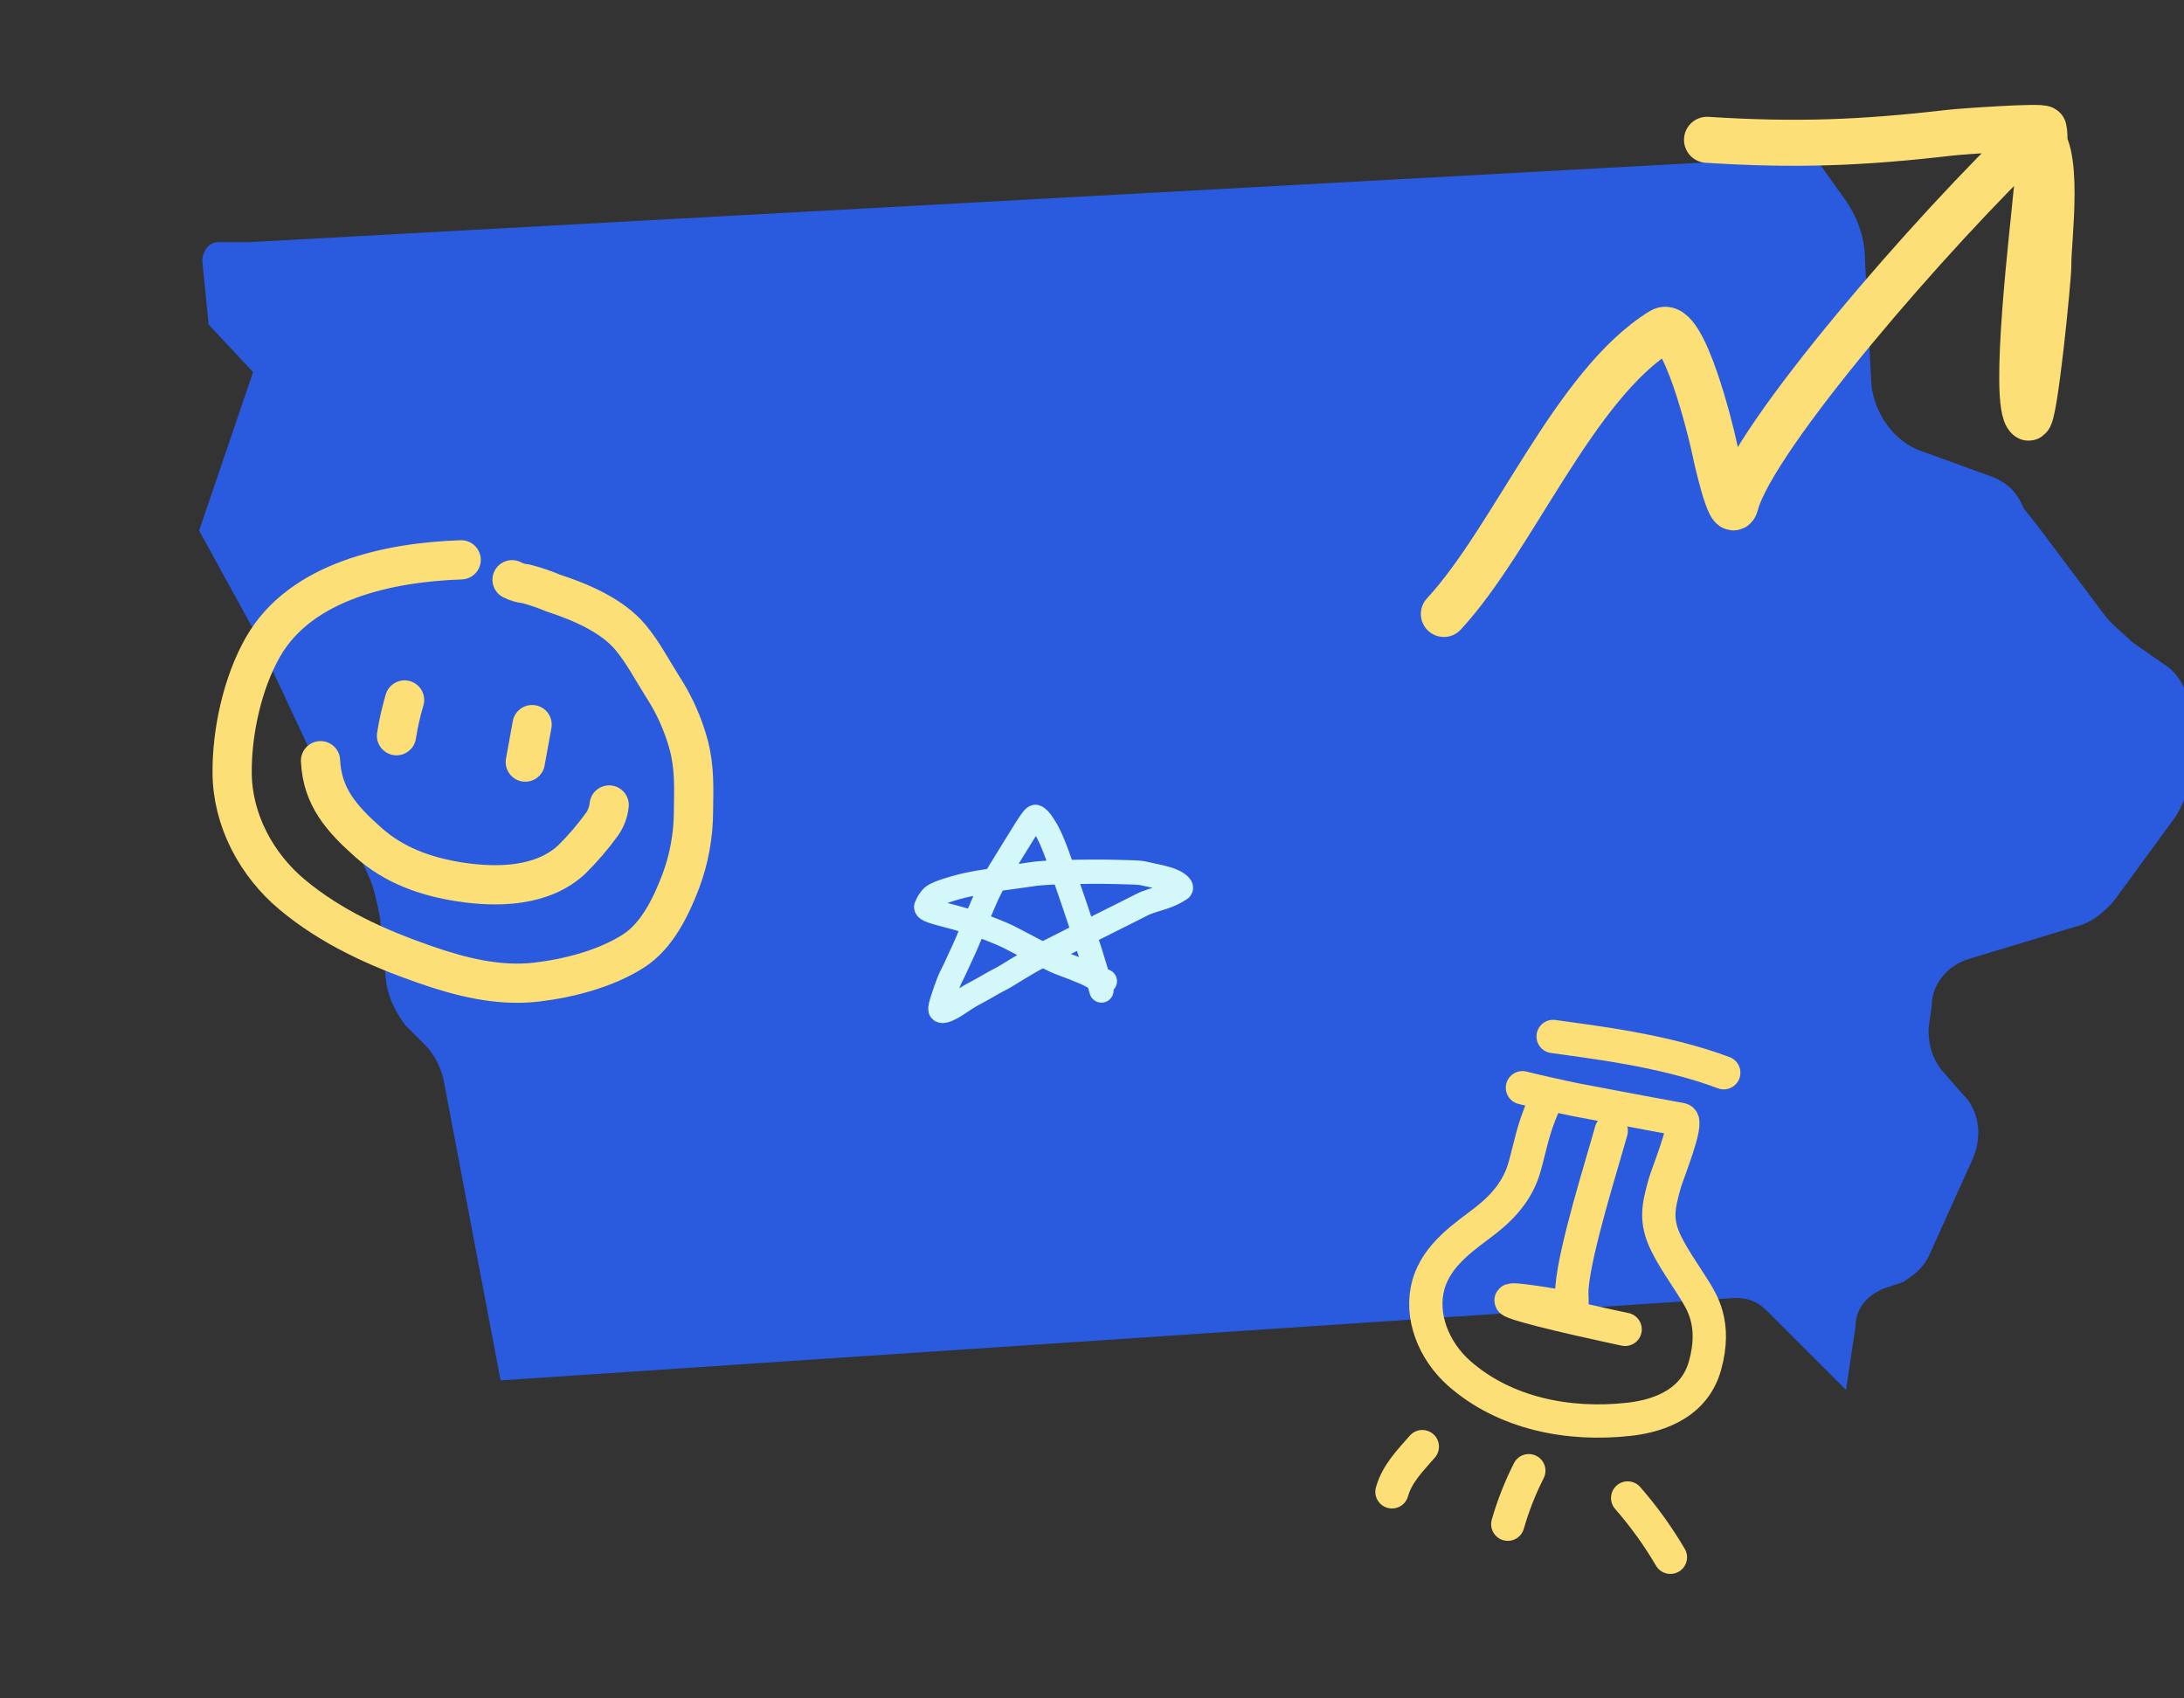
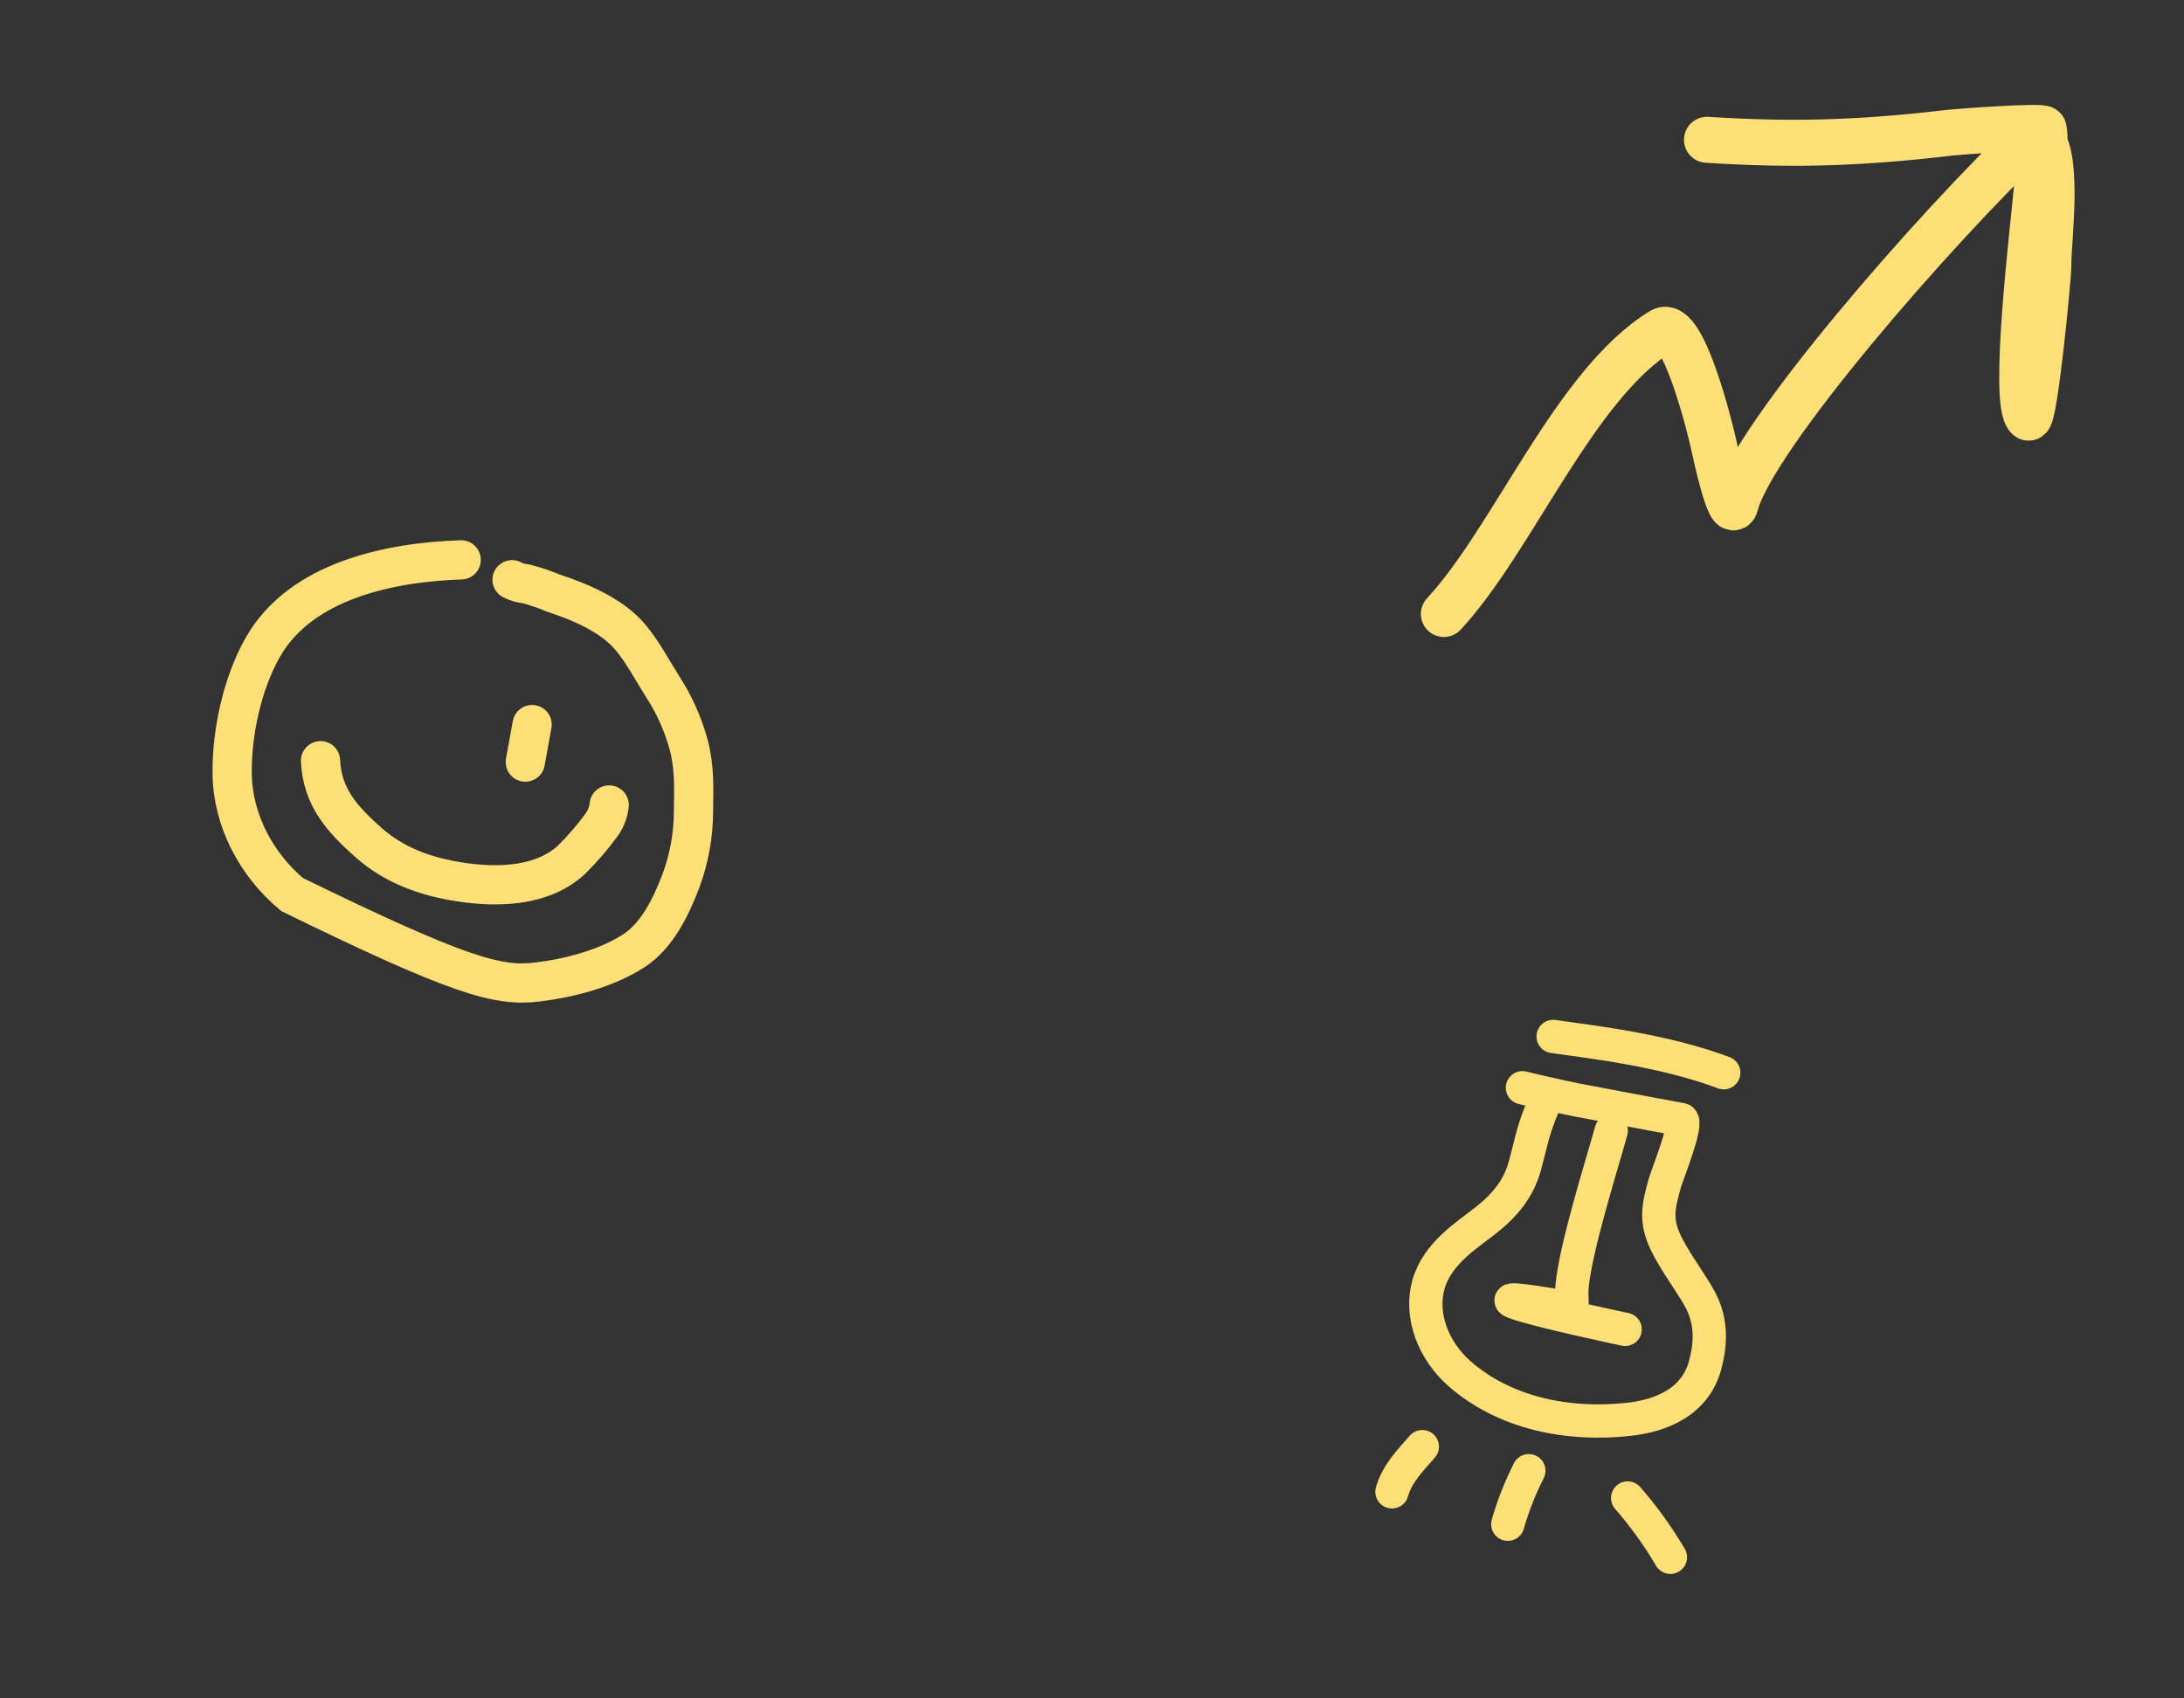
<svg xmlns="http://www.w3.org/2000/svg" width="540" height="420" viewBox="0 0 540 420" fill="none">
  <rect x="0" y="0" width="540" height="420" fill="#333333" stroke="none" />
  <g clip-path="url(#clip0_3229_5026)">
-     <path d="M503.509 129.653L519.985 151.608C522.339 154.744 524.693 156.313 527.046 158.665L534.892 164.154C538.815 166.506 541.169 171.21 541.169 175.131L541.953 188.461C541.953 193.165 540.384 197.87 538.03 201.79L523.123 222.177C520.77 225.313 516.847 228.449 512.924 229.233L487.032 237.074C481.54 238.643 477.618 243.347 477.618 248.836L476.833 254.324C476.833 258.245 477.618 261.381 479.971 264.518L485.463 270.79C489.386 274.711 490.171 280.984 487.817 286.472L476.833 310.779C475.264 313.916 472.91 315.484 470.556 317.052L465.849 318.62C461.926 320.188 458.787 323.325 458.787 328.029L456.434 343.711L436.819 324.109C434.465 321.757 432.112 320.972 428.973 320.972L123.77 341.359L109.647 266.87C108.863 263.734 107.294 260.597 104.94 258.245L100.232 253.54C97.879 250.404 96.309 247.268 95.525 243.347L93.956 226.881C93.171 222.961 92.386 219.04 90.817 215.904L62.572 155.529L49.234 131.222L62.572 92.017L51.588 80.255L50.019 64.574C50.019 62.221 51.588 59.869 53.942 59.869H61.788L448.588 38.699L456.434 49.676C459.572 54.38 461.141 59.085 461.141 64.574L462.71 95.153C463.495 102.21 468.202 109.267 475.264 111.619L492.525 117.892C496.448 119.46 498.801 121.812 500.371 125.733L503.509 129.653Z" fill="#2A5ADE" />
-     <path d="M114.025 138.444C96.493 139.03 74.406 143.509 64.995 160.044C59.922 168.92 57.294 181.164 57.399 191.187C57.488 202.809 63.388 213.829 72.216 221.213C81.884 229.286 93.184 234.378 104.999 238.499C113.858 241.587 123.219 243.977 132.704 242.863C140.706 241.919 149.833 239.54 156.656 235.157C162.471 231.429 165.931 224.188 168.32 217.941C170.385 212.412 171.45 206.562 171.465 200.663C171.547 194.913 171.774 189.739 170.257 184.1C168.871 179.03 166.706 174.206 163.84 169.798C161.241 165.702 159.002 161.346 155.887 157.607C151.319 152.143 143.394 148.811 136.76 146.65C134.591 145.735 132.359 144.977 130.082 144.382C128.868 144.276 127.688 143.931 126.608 143.367" stroke="#FCDF76" stroke-width="9.7" stroke-linecap="round" />
-     <path d="M100.031 173.098C99.174 175.999 98.507 178.952 98.036 181.939" stroke="#FCDF76" stroke-width="9.7" stroke-linecap="round" />
+     <path d="M114.025 138.444C96.493 139.03 74.406 143.509 64.995 160.044C59.922 168.92 57.294 181.164 57.399 191.187C57.488 202.809 63.388 213.829 72.216 221.213C113.858 241.587 123.219 243.977 132.704 242.863C140.706 241.919 149.833 239.54 156.656 235.157C162.471 231.429 165.931 224.188 168.32 217.941C170.385 212.412 171.45 206.562 171.465 200.663C171.547 194.913 171.774 189.739 170.257 184.1C168.871 179.03 166.706 174.206 163.84 169.798C161.241 165.702 159.002 161.346 155.887 157.607C151.319 152.143 143.394 148.811 136.76 146.65C134.591 145.735 132.359 144.977 130.082 144.382C128.868 144.276 127.688 143.931 126.608 143.367" stroke="#FCDF76" stroke-width="9.7" stroke-linecap="round" />
    <path d="M131.566 179.188L129.882 188.46" stroke="#FCDF76" stroke-width="9.7" stroke-linecap="round" />
    <path d="M79.252 188.117C79.658 197.111 84.584 202.541 91.032 208.285C97.48 214.028 105.246 216.794 113.765 218.107C123.104 219.53 134.137 219.283 141.378 212.547C144.12 209.825 146.636 206.887 148.903 203.759C149.859 202.362 150.45 200.749 150.621 199.066" stroke="#FCDF76" stroke-width="9.7" stroke-linecap="round" />
    <path d="M357.002 151.83C374.314 133.11 389.244 95.102 410.839 81.815C416.241 78.492 423.182 107.372 423.68 109.8C424.076 111.727 427.892 129.411 429.135 124.673C433.489 108.077 478.144 56.624 502.956 33.105C509.936 34.755 506.267 60.425 506.463 65.54C506.551 67.835 502.981 104.485 501.506 103.255C497.409 99.837 502.926 54.828 503.457 48.227C503.785 44.15 506.227 35.841 505.294 31.882C505.102 31.067 484.724 32.52 482.2 32.813C460.22 35.369 444.041 35.968 422.064 34.574" stroke="#FCDF76" stroke-width="11.38" stroke-linecap="round" />
    <path d="M381.638 273.286C378.886 279.699 378.509 282.996 376.971 288.491C375.433 293.985 372.039 298.133 367.314 301.824C362.589 305.515 355.324 310.034 353.183 317.682C351.042 325.329 354.404 333.936 360.725 339.572C372.038 349.566 387.821 352.657 402.782 350.979C407.924 350.407 418.612 348.259 421.554 337.751C424.496 327.243 420.686 321.807 418.792 318.696C416.482 315.013 413.776 311.221 411.92 307.434C409.211 301.812 410.011 298.356 411.649 292.508C412.224 290.454 417.548 277.351 415.714 276.849C406.951 275.27 398.234 273.581 389.519 271.94C387.496 271.568 377.869 269.386 376.43 268.992" stroke="#FCDF76" stroke-width="8.236" stroke-linecap="round" />
    <path d="M398.383 279.649C395.872 288.621 389.445 308.983 388.688 318.299C388.296 323.006 390.216 323.685 384.477 322.827C383.52 322.671 370.116 320.413 374.479 322.066C379.707 324.094 401.819 328.741 401.819 328.741" stroke="#FCDF76" stroke-width="8.236" stroke-linecap="round" />
    <path d="M426.201 265.276C411.032 259.558 392.702 257.582 384.019 256.311" stroke="#FCDF76" stroke-width="8.236" stroke-linecap="round" />
    <path d="M378.002 363.693C375.855 367.93 374.115 372.361 372.807 376.926" stroke="#FCDF76" stroke-width="8.236" stroke-linecap="round" />
    <path d="M351.669 357.746C348.656 361.212 345.428 364.421 344.171 368.917" stroke="#FCDF76" stroke-width="8.236" stroke-linecap="round" />
    <path d="M402.445 370.442C406.416 374.987 409.953 379.895 413.01 385.104" stroke="#FCDF76" stroke-width="8.236" stroke-linecap="round" />
-     <path d="M272.338 244.947C271.967 243.617 271.59 242.077 269.546 235.509C267.76 229.771 264.161 219.25 262.205 213.628C259.847 206.849 258.846 205.42 257.999 204.071C257.268 202.905 256.593 202.149 256.032 202.004C255.405 201.842 252.772 206.523 248.93 212.662C246.427 216.663 245.067 218.934 243.286 223.052C242.282 225.376 241.315 227.668 239.164 232.883C238.325 234.917 237.103 237.347 236.298 239.185C235.775 240.382 235.129 241.487 234.658 242.64C234.2 243.761 233.723 245.132 233.205 246.716C232.649 248.419 232.406 249.263 232.546 249.742C232.613 249.973 232.963 250.031 233.246 249.985C235.329 249.646 237.929 247.256 240.691 245.817C243.537 244.333 245.899 242.84 247.025 242.31C248.492 241.62 251.231 239.777 253.116 238.713C253.594 238.444 254.234 237.952 257.909 236.044C261.585 234.137 268.266 230.812 271.847 229.004C277.299 226.252 280.488 224.703 282.314 223.743C283.626 223.053 285.358 222.59 287.466 221.92C289.851 221.163 291.457 220.094 291.879 219.807C292.076 219.674 292.023 219.331 291.791 219.089C290.136 217.364 287.248 217.022 283.089 216.066C281.293 215.653 280.029 215.775 276.171 215.631C272.779 215.505 266.466 215.582 262.659 215.677C256.019 215.843 254.346 216.348 253.081 216.494C251.247 216.704 250.128 216.924 248.909 217.069C247.11 217.284 245.629 217.598 244.503 217.837C243.391 218.072 242.254 218.173 240.848 218.46C239.439 218.747 238.317 218.939 236.165 219.563C234.398 220.074 232.699 220.569 231.286 221.29C230.212 221.838 229.504 223.062 229.032 224.167C228.52 225.367 234.246 226.125 240.355 228.147C244.141 229.401 247.676 230.835 249.507 231.749C251.042 232.516 253.385 233.806 255.553 234.916C257.413 235.868 258.553 236.403 259.913 237.124C261.127 237.768 262.861 238.418 264.318 238.948C266.136 239.609 267.271 240.145 268.63 240.675C269.804 241.3 270.926 241.873 272.099 242.355C272.428 242.451 272.799 242.546 273.182 242.644" stroke="#D4F7F9" stroke-width="6" stroke-linecap="round" />
  </g>
  <defs>
    <clipPath id="clip0_3229_5026">
      <rect width="540" height="420" fill="white" />
    </clipPath>
  </defs>
</svg>